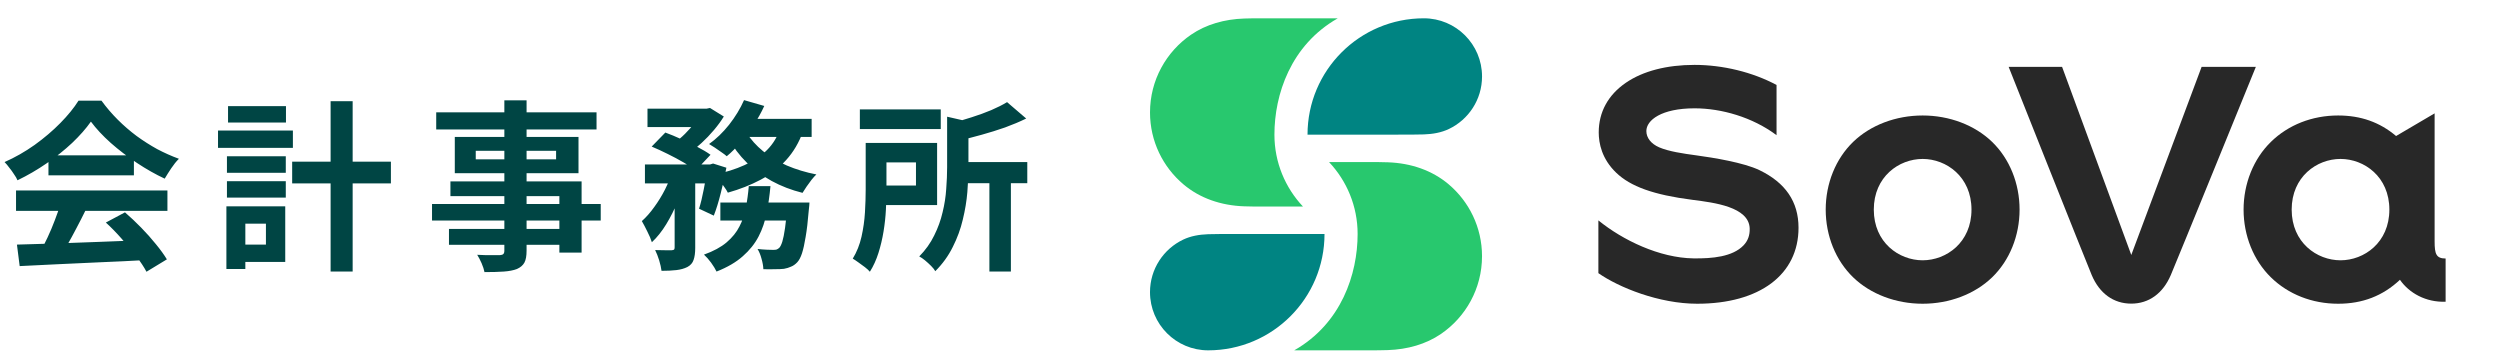
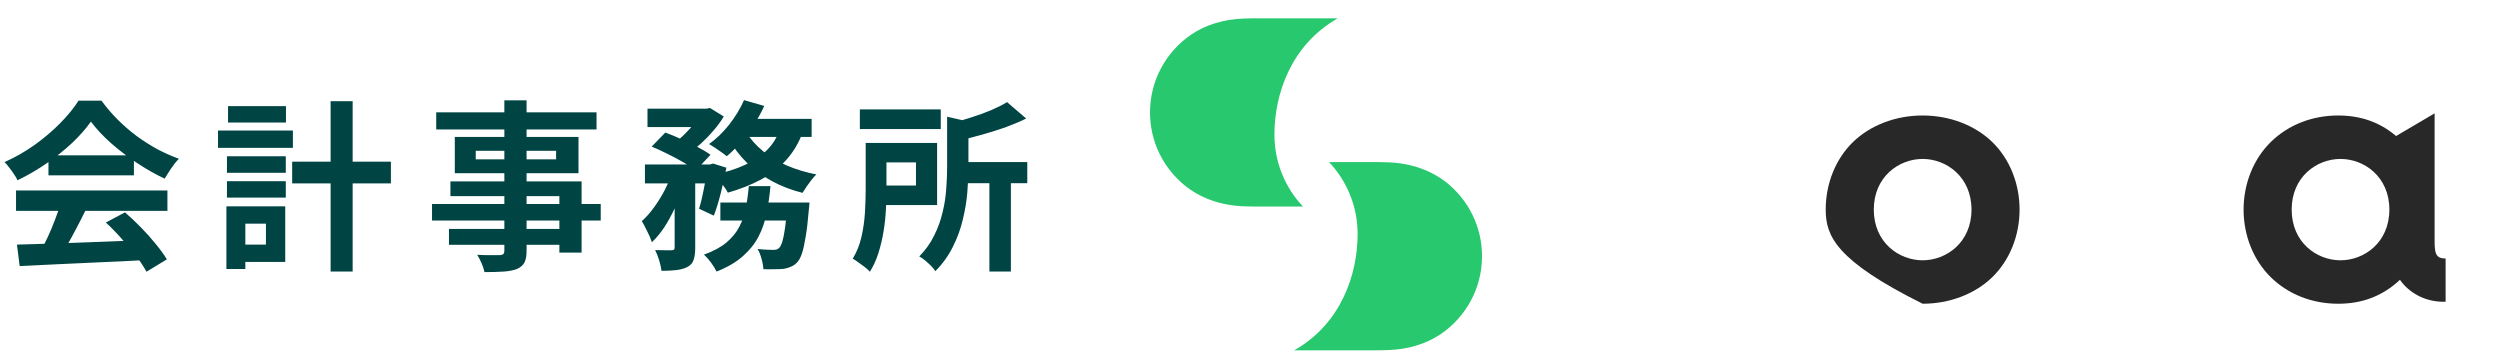
<svg xmlns="http://www.w3.org/2000/svg" width="247" height="36" viewBox="0 0 247 36" fill="none">
  <path d="M1.674 24.166C2.742 24.13 3.978 24.094 5.382 24.058C6.798 24.01 8.28 23.956 9.828 23.896C11.388 23.836 12.924 23.776 14.436 23.716L14.364 25.696C12.9 25.78 11.412 25.852 9.9 25.912C8.4 25.984 6.972 26.05 5.616 26.11C4.26 26.182 3.036 26.242 1.944 26.29L1.674 24.166ZM1.584 18.82H16.542V20.836H1.584V18.82ZM4.788 15.346H13.23V17.326H4.788V15.346ZM5.976 20.134L8.442 20.8C8.166 21.364 7.872 21.94 7.56 22.528C7.26 23.104 6.96 23.656 6.66 24.184C6.372 24.712 6.096 25.18 5.832 25.588L3.942 24.958C4.182 24.514 4.434 24.016 4.698 23.464C4.962 22.9 5.202 22.33 5.418 21.754C5.646 21.166 5.832 20.626 5.976 20.134ZM10.458 21.988L12.348 20.98C12.888 21.448 13.422 21.952 13.95 22.492C14.478 23.032 14.964 23.578 15.408 24.13C15.852 24.67 16.212 25.168 16.488 25.624L14.472 26.848C14.232 26.392 13.89 25.876 13.446 25.3C13.014 24.736 12.534 24.16 12.006 23.572C11.49 22.984 10.974 22.456 10.458 21.988ZM8.982 12.016C8.502 12.7 7.884 13.402 7.128 14.122C6.372 14.83 5.532 15.502 4.608 16.138C3.684 16.774 2.724 17.332 1.728 17.812C1.656 17.632 1.542 17.434 1.386 17.218C1.242 16.99 1.086 16.774 0.918 16.57C0.762 16.354 0.606 16.168 0.45 16.012C1.482 15.556 2.472 14.992 3.42 14.32C4.368 13.636 5.214 12.916 5.958 12.16C6.714 11.392 7.314 10.654 7.758 9.946H10.026C10.506 10.606 11.04 11.23 11.628 11.818C12.216 12.406 12.84 12.946 13.5 13.438C14.16 13.918 14.838 14.35 15.534 14.734C16.242 15.106 16.956 15.424 17.676 15.688C17.412 15.952 17.16 16.264 16.92 16.624C16.68 16.984 16.464 17.326 16.272 17.65C15.372 17.23 14.46 16.714 13.536 16.102C12.612 15.49 11.748 14.83 10.944 14.122C10.152 13.414 9.498 12.712 8.982 12.016ZM28.866 15.976H38.622V18.118H28.866V15.976ZM32.664 10H34.842V26.83H32.664V10ZM22.422 15.436H28.236V17.074H22.422V15.436ZM22.53 10.486H28.254V12.106H22.53V10.486ZM22.422 17.902H28.236V19.522H22.422V17.902ZM21.54 12.898H28.938V14.608H21.54V12.898ZM23.412 20.386H28.182V25.876H23.412V24.166H26.274V22.096H23.412V20.386ZM22.368 20.386H24.24V26.578H22.368V20.386ZM49.83 9.91H52.026V24.76C52.026 25.288 51.954 25.684 51.81 25.948C51.666 26.212 51.42 26.422 51.072 26.578C50.724 26.71 50.292 26.794 49.776 26.83C49.272 26.866 48.636 26.884 47.868 26.884C47.82 26.632 47.724 26.338 47.58 26.002C47.436 25.678 47.292 25.402 47.148 25.174C47.448 25.186 47.748 25.198 48.048 25.21C48.348 25.21 48.618 25.21 48.858 25.21C49.11 25.21 49.284 25.21 49.38 25.21C49.548 25.198 49.662 25.162 49.722 25.102C49.794 25.042 49.83 24.928 49.83 24.76V9.91ZM43.098 11.098H58.938V12.79H43.098V11.098ZM47.004 14.896V15.742H54.942V14.896H47.004ZM44.934 13.528H57.156V17.11H44.934V13.528ZM44.502 17.92H57.462V24.958H55.266V19.378H44.502V17.92ZM42.684 20.152H59.352V21.79H42.684V20.152ZM44.358 22.618H56.454V24.184H44.358V22.618ZM63.972 10.738H69.858V12.556H63.972V10.738ZM71.172 20.008H78.48V21.79H71.172V20.008ZM63.72 16.246H70.416V18.118H63.72V16.246ZM66.654 17.02H68.688V24.49C68.688 24.982 68.634 25.378 68.526 25.678C68.43 25.978 68.226 26.212 67.914 26.38C67.602 26.536 67.236 26.638 66.816 26.686C66.396 26.734 65.91 26.758 65.358 26.758C65.322 26.458 65.244 26.11 65.124 25.714C65.004 25.33 64.872 24.994 64.728 24.706C65.076 24.718 65.406 24.724 65.718 24.724C66.03 24.724 66.246 24.724 66.366 24.724C66.474 24.712 66.546 24.694 66.582 24.67C66.63 24.634 66.654 24.562 66.654 24.454V17.02ZM77.796 20.008H79.974C79.974 20.008 79.968 20.11 79.956 20.314C79.944 20.506 79.926 20.674 79.902 20.818C79.818 21.862 79.716 22.726 79.596 23.41C79.488 24.082 79.368 24.622 79.236 25.03C79.104 25.426 78.948 25.72 78.768 25.912C78.576 26.116 78.372 26.26 78.156 26.344C77.952 26.44 77.718 26.512 77.454 26.56C77.238 26.584 76.95 26.596 76.59 26.596C76.23 26.608 75.84 26.608 75.42 26.596C75.408 26.284 75.348 25.942 75.24 25.57C75.144 25.198 75.012 24.874 74.844 24.598C75.168 24.634 75.468 24.658 75.744 24.67C76.032 24.682 76.248 24.688 76.392 24.688C76.536 24.688 76.65 24.676 76.734 24.652C76.818 24.616 76.902 24.562 76.986 24.49C77.094 24.382 77.196 24.178 77.292 23.878C77.388 23.566 77.478 23.116 77.562 22.528C77.646 21.94 77.724 21.19 77.796 20.278V20.008ZM73.98 18.388H76.122C76.038 19.312 75.912 20.194 75.744 21.034C75.588 21.862 75.324 22.636 74.952 23.356C74.58 24.076 74.058 24.73 73.386 25.318C72.726 25.906 71.862 26.41 70.794 26.83C70.674 26.578 70.494 26.284 70.254 25.948C70.014 25.624 69.78 25.36 69.552 25.156C70.488 24.82 71.232 24.418 71.784 23.95C72.348 23.47 72.774 22.942 73.062 22.366C73.362 21.79 73.572 21.166 73.692 20.494C73.824 19.822 73.92 19.12 73.98 18.388ZM64.386 14.482L65.736 13.096C66.228 13.276 66.75 13.492 67.302 13.744C67.866 13.996 68.4 14.254 68.904 14.518C69.42 14.782 69.852 15.04 70.2 15.292L68.742 16.84C68.43 16.588 68.028 16.324 67.536 16.048C67.044 15.76 66.516 15.478 65.952 15.202C65.4 14.926 64.878 14.686 64.386 14.482ZM69.894 16.246H70.164L70.452 16.156L71.766 16.57C71.622 17.386 71.436 18.226 71.208 19.09C70.992 19.954 70.764 20.692 70.524 21.304L69.066 20.62C69.234 20.092 69.39 19.45 69.534 18.694C69.69 17.938 69.81 17.224 69.894 16.552V16.246ZM77.094 12.628L79.344 12.97C78.948 14.074 78.39 15.022 77.67 15.814C76.962 16.594 76.122 17.242 75.15 17.758C74.178 18.274 73.098 18.7 71.91 19.036C71.838 18.88 71.718 18.688 71.55 18.46C71.394 18.232 71.226 18.01 71.046 17.794C70.878 17.566 70.722 17.386 70.578 17.254C71.682 17.026 72.672 16.714 73.548 16.318C74.436 15.922 75.18 15.424 75.78 14.824C76.392 14.212 76.83 13.48 77.094 12.628ZM73.512 9.892L75.51 10.468C75.222 11.104 74.874 11.728 74.466 12.34C74.058 12.952 73.626 13.528 73.17 14.068C72.726 14.596 72.27 15.052 71.802 15.436C71.67 15.316 71.496 15.184 71.28 15.04C71.064 14.884 70.848 14.734 70.632 14.59C70.416 14.446 70.224 14.326 70.056 14.23C70.764 13.726 71.424 13.09 72.036 12.322C72.648 11.542 73.14 10.732 73.512 9.892ZM73.746 13.096C74.166 13.768 74.712 14.38 75.384 14.932C76.068 15.484 76.854 15.958 77.742 16.354C78.642 16.738 79.614 17.032 80.658 17.236C80.514 17.368 80.352 17.548 80.172 17.776C80.004 17.992 79.842 18.214 79.686 18.442C79.53 18.67 79.398 18.874 79.29 19.054C78.186 18.778 77.172 18.388 76.248 17.884C75.336 17.38 74.514 16.774 73.782 16.066C73.062 15.358 72.456 14.554 71.964 13.654L73.746 13.096ZM66.456 16.894L67.842 17.416C67.614 18.208 67.326 19.018 66.978 19.846C66.642 20.674 66.258 21.442 65.826 22.15C65.394 22.858 64.92 23.452 64.404 23.932C64.308 23.62 64.158 23.266 63.954 22.87C63.762 22.474 63.582 22.132 63.414 21.844C63.846 21.46 64.254 20.998 64.638 20.458C65.034 19.918 65.388 19.342 65.7 18.73C66.012 18.106 66.264 17.494 66.456 16.894ZM73.458 11.746H80.19V13.528H72.594L73.458 11.746ZM69.354 10.738H69.804L70.146 10.666L71.514 11.512C71.25 11.944 70.926 12.388 70.542 12.844C70.158 13.3 69.744 13.732 69.3 14.14C68.868 14.536 68.436 14.884 68.004 15.184C67.812 15.004 67.578 14.818 67.302 14.626C67.038 14.434 66.798 14.272 66.582 14.14C66.966 13.876 67.332 13.57 67.68 13.222C68.04 12.862 68.364 12.496 68.652 12.124C68.952 11.752 69.186 11.416 69.354 11.116V10.738ZM84.954 10.81H92.946V12.754H84.954V10.81ZM94.422 16.012H101.496V18.1H94.422V16.012ZM97.752 17.47H99.876V26.83H97.752V17.47ZM93.576 11.53L96.168 12.124C96.144 12.304 95.982 12.418 95.682 12.466V16.552C95.682 17.284 95.646 18.094 95.574 18.982C95.502 19.858 95.352 20.764 95.124 21.7C94.908 22.624 94.578 23.524 94.134 24.4C93.702 25.276 93.126 26.074 92.406 26.794C92.322 26.638 92.184 26.464 91.992 26.272C91.8 26.08 91.596 25.894 91.38 25.714C91.176 25.546 90.99 25.42 90.822 25.336C91.446 24.7 91.938 24.01 92.298 23.266C92.67 22.522 92.946 21.76 93.126 20.98C93.318 20.2 93.438 19.432 93.486 18.676C93.546 17.908 93.576 17.188 93.576 16.516V11.53ZM85.53 14.122H87.582V18.73C87.582 19.33 87.564 19.99 87.528 20.71C87.492 21.418 87.414 22.138 87.294 22.87C87.174 23.602 87.006 24.31 86.79 24.994C86.574 25.678 86.292 26.296 85.944 26.848C85.836 26.716 85.674 26.566 85.458 26.398C85.242 26.23 85.02 26.068 84.792 25.912C84.576 25.756 84.396 25.636 84.252 25.552C84.648 24.904 84.936 24.184 85.116 23.392C85.296 22.588 85.41 21.784 85.458 20.98C85.506 20.164 85.53 19.408 85.53 18.712V14.122ZM99.498 10.09L101.388 11.71C100.752 12.022 100.056 12.316 99.3 12.592C98.544 12.856 97.776 13.096 96.996 13.312C96.216 13.528 95.454 13.726 94.71 13.906C94.662 13.654 94.56 13.36 94.404 13.024C94.26 12.676 94.122 12.394 93.99 12.178C94.662 11.998 95.334 11.8 96.006 11.584C96.69 11.368 97.332 11.134 97.932 10.882C98.544 10.618 99.066 10.354 99.498 10.09ZM86.718 14.122H92.586V20.26H86.718V18.334H90.498V16.048H86.718V14.122Z" fill="#004544" />
-   <path d="M189.957 30.009C187.31 30.009 184.809 29.059 183.094 27.403C181.369 25.737 180.38 23.297 180.38 20.709C180.38 18.122 181.369 15.682 183.094 14.016C184.809 12.36 187.31 11.41 189.957 11.41C192.603 11.41 195.104 12.36 196.819 14.016C198.544 15.682 199.534 18.122 199.534 20.709C199.534 23.297 198.544 25.737 196.819 27.403C195.104 29.059 192.603 30.009 189.957 30.009ZM189.957 15.703C187.617 15.703 185.131 17.457 185.131 20.709C185.131 23.962 187.617 25.717 189.957 25.717C192.296 25.717 194.783 23.962 194.783 20.709C194.783 17.457 192.296 15.703 189.957 15.703Z" fill="#282828" />
-   <path d="M167.681 30.009C163.921 30.009 159.942 28.402 157.92 26.988V21.775C160.331 23.734 163.963 25.48 167.31 25.528C169.178 25.554 171.173 25.369 172.254 24.25C172.692 23.796 172.893 23.245 172.869 22.564C172.795 20.438 169.344 20.016 167.238 19.747C163.352 19.25 161.095 18.422 159.679 17.064C158.253 15.697 157.954 14.145 157.954 13.083C157.954 11.072 158.883 9.375 160.641 8.173C162.327 7.02 164.673 6.411 167.423 6.411C170.199 6.411 173.147 7.121 175.523 8.395V13.356C173.148 11.575 170.069 10.702 167.423 10.702C164.15 10.702 162.66 11.873 162.66 12.947C162.66 13.606 163.113 14.207 163.937 14.561C164.86 14.959 166.256 15.169 167.607 15.351C169.264 15.575 172.276 16.061 173.831 16.81C176.395 18.046 177.694 19.923 177.694 22.5C177.694 27.132 173.858 30.009 167.681 30.009Z" fill="#282828" />
-   <path d="M210.568 29.999C208.818 29.998 207.431 28.996 206.662 27.177C206.109 25.87 198.455 6.609 198.455 6.609H203.735L210.571 25.19L217.518 6.609H222.877C222.877 6.609 215.033 25.876 214.474 27.178C213.694 28.996 212.307 29.998 210.569 29.999H210.568Z" fill="#282828" />
+   <path d="M189.957 30.009C181.369 25.737 180.38 23.297 180.38 20.709C180.38 18.122 181.369 15.682 183.094 14.016C184.809 12.36 187.31 11.41 189.957 11.41C192.603 11.41 195.104 12.36 196.819 14.016C198.544 15.682 199.534 18.122 199.534 20.709C199.534 23.297 198.544 25.737 196.819 27.403C195.104 29.059 192.603 30.009 189.957 30.009ZM189.957 15.703C187.617 15.703 185.131 17.457 185.131 20.709C185.131 23.962 187.617 25.717 189.957 25.717C192.296 25.717 194.783 23.962 194.783 20.709C194.783 17.457 192.296 15.703 189.957 15.703Z" fill="#282828" />
  <path d="M231.006 30.009C228.443 30.009 226.085 29.083 224.366 27.401C222.65 25.724 221.666 23.284 221.666 20.709C221.666 18.134 222.65 15.695 224.366 14.018C226.085 12.336 228.443 11.41 231.006 11.41C233.245 11.41 235.121 12.074 236.733 13.438L240.54 11.2V23.855C240.54 25.089 240.695 25.541 241.627 25.541V29.81C239.675 29.885 238.021 28.951 237.115 27.643C235.423 29.234 233.421 30.009 231.006 30.009ZM231.243 15.703C228.903 15.703 226.417 17.457 226.417 20.709C226.417 23.962 228.903 25.717 231.243 25.717C233.582 25.717 236.069 23.962 236.069 20.709C236.069 17.457 233.582 15.703 231.243 15.703Z" fill="#282828" />
  <path d="M132.173 1.809H124.556C124.123 1.809 123.674 1.804 122.92 1.831C120.987 1.898 119.174 2.404 117.683 3.423C115.231 5.097 113.621 7.914 113.621 11.107C113.621 13.956 114.902 16.506 116.92 18.211C118.539 19.581 120.626 20.304 122.92 20.384C123.756 20.413 124.154 20.406 124.556 20.406H128.733C126.985 18.548 125.913 16.049 125.913 13.303C125.913 9.358 127.509 4.459 132.173 1.809Z" fill="#28C86E" />
-   <path d="M140.678 1.808C134.33 1.808 129.183 6.954 129.183 13.302H137.966C139.049 13.302 140.036 13.303 140.678 13.28C141.564 13.25 142.403 13.102 143.152 12.744C145.089 11.82 146.426 9.844 146.426 7.555C146.426 4.381 143.852 1.808 140.678 1.808Z" fill="#008482" />
  <path d="M127.873 34.611H135.489C135.922 34.611 136.372 34.615 137.126 34.589C139.059 34.521 140.871 34.015 142.363 32.997C144.815 31.323 146.424 28.505 146.424 25.312C146.424 22.463 145.143 19.914 143.126 18.208C141.506 16.839 139.42 16.116 137.126 16.035C136.289 16.006 135.892 16.014 135.489 16.014H131.312C133.06 17.871 134.133 20.371 134.133 23.117C134.133 27.061 132.537 31.96 127.873 34.611Z" fill="#28C86E" />
-   <path d="M119.367 34.613C125.716 34.613 130.862 29.467 130.862 23.118H122.08C120.996 23.118 120.009 23.118 119.367 23.14C118.482 23.171 117.642 23.318 116.893 23.676C114.957 24.601 113.62 26.577 113.62 28.866C113.62 32.04 116.193 34.613 119.367 34.613Z" fill="#008482" />
</svg>